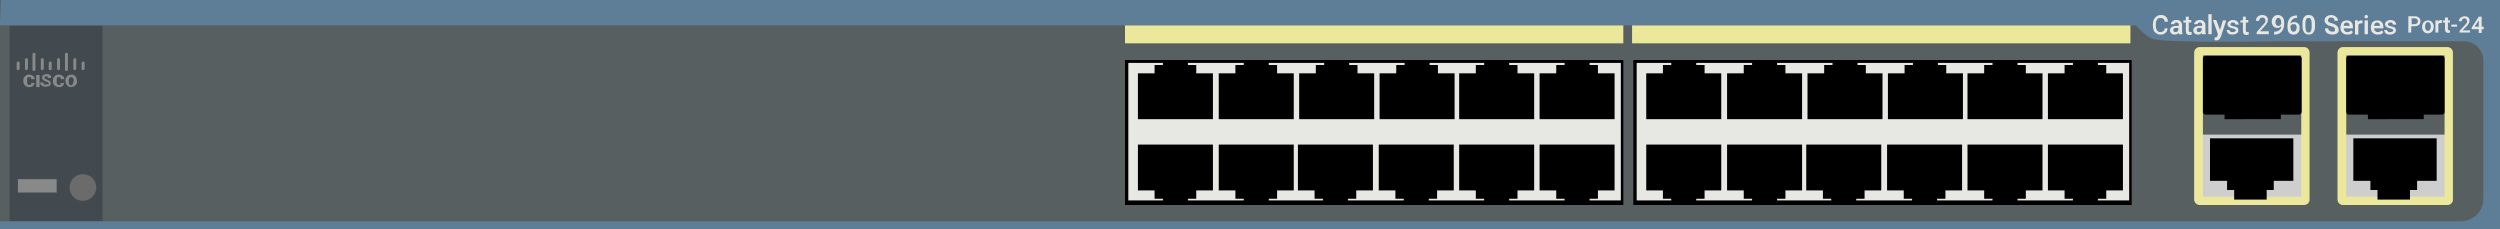
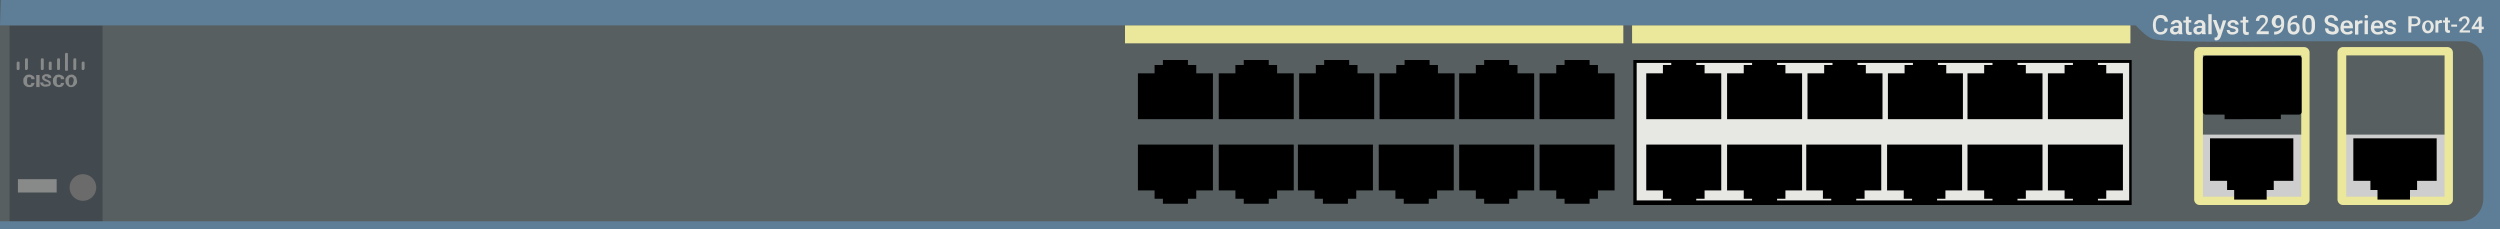
<svg xmlns="http://www.w3.org/2000/svg" version="1.1" id="Cisco_WS-C2918-24TT-C" x="0px" y="0px" viewBox="0 0 600 55" style="enable-background:new 0 0 600 55;" xml:space="preserve">
  <style type="text/css">
	.st0{fill:#575F61;}
	.st1{fill:#434A4F;}
	.st2{fill:#E7E7E3;}
	.st3{fill:#5E7E97;}
	.st4{fill:#EBE89B;}
	.st5{fill:#6B6B6B;}
	.st6{fill:#888989;}
	.st7{enable-background:new    ;}
	.st8{fill:#CECECE;}
</style>
  <rect class="st0" width="600" height="55" />
  <rect x="2.3" y="6.1" class="st1" width="22.3" height="48.9" />
  <g>
-     <rect x="270" y="14.4" width="119.6" height="34.8" />
-     <rect x="270.8" y="15.1" class="st2" width="118.2" height="33" />
    <g>
      <polygon points="287.1,17.6 287.1,15.6 285.1,15.6 285.1,14.4 279.1,14.4 279.1,15.6 277.1,15.6 277.1,17.6 273.1,17.6     273.1,28.6 291.1,28.6 291.1,17.6   " />
      <polygon points="306.5,17.6 306.5,15.6 304.5,15.6 304.5,14.4 298.5,14.4 298.5,15.6 296.5,15.6 296.5,17.6 292.5,17.6     292.5,28.6 310.5,28.6 310.5,17.6   " />
      <polygon points="325.8,17.6 325.8,15.6 323.8,15.6 323.8,14.4 317.8,14.4 317.8,15.6 315.8,15.6 315.8,17.6 311.8,17.6     311.8,28.6 329.8,28.6 329.8,17.6   " />
      <polygon points="345.1,17.6 345.1,15.6 343.1,15.6 343.1,14.4 337.1,14.4 337.1,15.6 335.1,15.6 335.1,17.6 331.1,17.6     331.1,28.6 349.1,28.6 349.1,17.6   " />
      <polygon points="364.2,17.6 364.2,15.6 362.2,15.6 362.2,14.4 356.2,14.4 356.2,15.6 354.2,15.6 354.2,17.6 350.2,17.6     350.2,28.6 368.2,28.6 368.2,17.6   " />
      <polygon points="383.5,17.6 383.5,15.6 381.5,15.6 381.5,14.4 375.5,14.4 375.5,15.6 373.5,15.6 373.5,17.6 369.5,17.6     369.5,28.6 387.5,28.6 387.5,17.6   " />
    </g>
    <g>
      <polygon points="373.5,45.7 373.5,47.7 375.5,47.7 375.5,48.9 381.5,48.9 381.5,47.7 383.5,47.7 383.5,45.7 387.5,45.7     387.5,34.7 369.5,34.7 369.5,45.7   " />
      <polygon points="354.2,45.7 354.2,47.7 356.2,47.7 356.2,48.9 362.2,48.9 362.2,47.7 364.2,47.7 364.2,45.7 368.2,45.7     368.2,34.7 350.2,34.7 350.2,45.7   " />
      <polygon points="334.9,45.7 334.9,47.7 336.9,47.7 336.9,48.9 342.9,48.9 342.9,47.7 344.9,47.7 344.9,45.7 348.9,45.7     348.9,34.7 330.9,34.7 330.9,45.7   " />
      <polygon points="315.5,45.7 315.5,47.7 317.5,47.7 317.5,48.9 323.5,48.9 323.5,47.7 325.5,47.7 325.5,45.7 329.5,45.7     329.5,34.7 311.5,34.7 311.5,45.7   " />
      <polygon points="296.5,45.7 296.5,47.7 298.5,47.7 298.5,48.9 304.5,48.9 304.5,47.7 306.5,47.7 306.5,45.7 310.5,45.7     310.5,34.7 292.5,34.7 292.5,45.7   " />
      <polygon points="277.1,45.7 277.1,47.7 279.1,47.7 279.1,48.9 285.1,48.9 285.1,47.7 287.1,47.7 287.1,45.7 291.1,45.7     291.1,34.7 273.1,34.7 273.1,45.7   " />
    </g>
  </g>
  <g>
    <rect x="392" y="14.4" width="119.6" height="34.8" />
    <rect x="392.8" y="15.1" class="st2" width="118.2" height="33" />
    <g>
      <polygon points="409.1,17.6 409.1,15.6 407.1,15.6 407.1,14.4 401.1,14.4 401.1,15.6 399.1,15.6 399.1,17.6 395.1,17.6     395.1,28.6 413.1,28.6 413.1,17.6   " />
      <polygon points="428.5,17.6 428.5,15.6 426.5,15.6 426.5,14.4 420.5,14.4 420.5,15.6 418.5,15.6 418.5,17.6 414.5,17.6     414.5,28.6 432.5,28.6 432.5,17.6   " />
      <polygon points="447.8,17.6 447.8,15.6 445.8,15.6 445.8,14.4 439.8,14.4 439.8,15.6 437.8,15.6 437.8,17.6 433.8,17.6     433.8,28.6 451.8,28.6 451.8,17.6   " />
      <polygon points="467.1,17.6 467.1,15.6 465.1,15.6 465.1,14.4 459.1,14.4 459.1,15.6 457.1,15.6 457.1,17.6 453.1,17.6     453.1,28.6 471.1,28.6 471.1,17.6   " />
      <polygon points="486.2,17.6 486.2,15.6 484.2,15.6 484.2,14.4 478.2,14.4 478.2,15.6 476.2,15.6 476.2,17.6 472.2,17.6     472.2,28.6 490.2,28.6 490.2,17.6   " />
      <polygon points="505.5,17.6 505.5,15.6 503.5,15.6 503.5,14.4 497.5,14.4 497.5,15.6 495.5,15.6 495.5,17.6 491.5,17.6     491.5,28.6 509.5,28.6 509.5,17.6   " />
    </g>
    <g>
      <polygon points="495.5,45.7 495.5,47.7 497.5,47.7 497.5,48.9 503.5,48.9 503.5,47.7 505.5,47.7 505.5,45.7 509.5,45.7     509.5,34.7 491.5,34.7 491.5,45.7   " />
      <polygon points="476.2,45.7 476.2,47.7 478.2,47.7 478.2,48.9 484.2,48.9 484.2,47.7 486.2,47.7 486.2,45.7 490.2,45.7     490.2,34.7 472.2,34.7 472.2,45.7   " />
      <polygon points="456.9,45.7 456.9,47.7 458.9,47.7 458.9,48.9 464.9,48.9 464.9,47.7 466.9,47.7 466.9,45.7 470.9,45.7     470.9,34.7 452.9,34.7 452.9,45.7   " />
      <polygon points="437.5,45.7 437.5,47.7 439.5,47.7 439.5,48.9 445.5,48.9 445.5,47.7 447.5,47.7 447.5,45.7 451.5,45.7     451.5,34.7 433.5,34.7 433.5,45.7   " />
      <polygon points="418.5,45.7 418.5,47.7 420.5,47.7 420.5,48.9 426.5,48.9 426.5,47.7 428.5,47.7 428.5,45.7 432.5,45.7     432.5,34.7 414.5,34.7 414.5,45.7   " />
      <polygon points="399.1,45.7 399.1,47.7 401.1,47.7 401.1,48.9 407.1,48.9 407.1,47.7 409.1,47.7 409.1,45.7 413.1,45.7     413.1,34.7 395.1,34.7 395.1,45.7   " />
    </g>
  </g>
  <path class="st3" d="M549,9.9h42.4c2.5,0,4.6,2.1,4.6,4.6v33.2c0,3-2.4,5.4-5.4,5.4H0V55h600V0H0.2L0,6.1h512.6c0,0,2.3,2.6,3.9,3.2  C519.3,10.4,544.1,9.9,549,9.9z" />
  <rect x="270" y="6.1" class="st4" width="119.6" height="4.3" />
  <rect x="391.7" y="6.1" class="st4" width="119.6" height="4.3" />
  <circle class="st5" cx="19.9" cy="45" r="3.2" />
  <rect x="4.3" y="43" class="st6" width="9.3" height="3.2" />
  <g>
-     <path class="st6" d="M8.3,17H8c-0.1,0-0.2-0.1-0.2-0.3V13c0-0.1,0.1-0.3,0.2-0.3h0.3c0.1,0,0.2,0.1,0.2,0.3v3.7   C8.5,16.9,8.4,17,8.3,17z" />
    <path class="st6" d="M16.1,17h-0.3c-0.1,0-0.2-0.1-0.2-0.3V13c0-0.1,0.1-0.3,0.2-0.3h0.3c0.1,0,0.2,0.1,0.2,0.3v3.7   C16.4,16.9,16.2,17,16.1,17z" />
    <path class="st6" d="M6.5,16.8H6.2c-0.1,0-0.2-0.1-0.2-0.3v-2.2C6,14.2,6.1,14,6.2,14h0.3c0.1,0,0.2,0.1,0.2,0.3v2.2   C6.6,16.6,6.5,16.8,6.5,16.8z" />
    <path class="st6" d="M4.5,16.8H4.2c-0.1,0-0.2-0.1-0.2-0.3v-1.4c0-0.1,0.1-0.3,0.2-0.3h0.3c0.1,0,0.2,0.1,0.2,0.3v1.4   C4.7,16.6,4.6,16.8,4.5,16.8z" />
    <path class="st6" d="M14.2,16.8h-0.3c-0.1,0-0.2-0.1-0.2-0.3v-2.2c0-0.1,0.1-0.3,0.2-0.3h0.3c0.1,0,0.2,0.1,0.2,0.3v2.2   C14.4,16.6,14.3,16.8,14.2,16.8z" />
    <path class="st6" d="M10.3,16.8H10c-0.1,0-0.2-0.1-0.2-0.3v-2.2c0-0.1,0.1-0.3,0.2-0.3h0.3c0.1,0,0.2,0.1,0.2,0.3v2.2   C10.5,16.6,10.4,16.8,10.3,16.8z" />
    <path class="st6" d="M12.3,16.8h-0.4c-0.1,0-0.2-0.1-0.2-0.3v-1.4c0-0.1,0.1-0.3,0.2-0.3h0.3c0.1,0,0.2,0.1,0.2,0.3v1.4   C12.4,16.6,12.4,16.8,12.3,16.8z" />
    <path class="st6" d="M18.1,16.8h-0.3c-0.1,0-0.2-0.1-0.2-0.3v-2.2c0-0.1,0.1-0.3,0.2-0.3h0.3c0.1,0,0.2,0.1,0.2,0.3v2.2   C18.3,16.6,18.2,16.8,18.1,16.8z" />
    <path class="st6" d="M20.1,16.8h-0.3c-0.1,0-0.2-0.1-0.2-0.3v-1.4c0-0.1,0.1-0.3,0.2-0.3h0.3c0.1,0,0.2,0.1,0.2,0.3v1.4   C20.2,16.6,20.1,16.8,20.1,16.8z" />
    <g class="st7">
      <path class="st6" d="M8.3,19.9c0,0.2-0.1,0.4-0.2,0.5c-0.1,0.2-0.3,0.3-0.4,0.4c-0.2,0.1-0.4,0.1-0.7,0.1c-0.4,0-0.7-0.1-1-0.4    c-0.3-0.2-0.4-0.6-0.4-1.1v-0.1c0-0.3,0-0.5,0.2-0.7c0.1-0.2,0.3-0.4,0.4-0.5c0.2-0.1,0.4-0.2,0.7-0.2c0.4,0,0.7,0.1,1,0.3    c0.3,0.2,0.4,0.4,0.4,0.8H7.5c0-0.2,0-0.3-0.1-0.4S7.1,18.5,7,18.5c-0.2,0-0.4,0-0.4,0.2c-0.1,0.1-0.1,0.4-0.1,0.6v0.2    c0,0.3,0,0.5,0.1,0.7c0.1,0.1,0.3,0.2,0.4,0.2c0.2,0,0.3,0,0.4-0.1s0.1-0.2,0.1-0.4L8.3,19.9L8.3,19.9z" />
      <path class="st6" d="M9.5,20.9H8.7V18h0.8V20.9z" />
      <path class="st6" d="M11.7,20.1c0-0.1,0-0.2-0.1-0.3s-0.2-0.1-0.4-0.2c-0.2,0-0.4-0.1-0.5-0.2c-0.4-0.2-0.6-0.4-0.6-0.8    c0-0.2,0-0.3,0.1-0.4s0.3-0.2,0.4-0.3c0.2-0.1,0.4-0.1,0.6-0.1s0.4,0,0.6,0.1c0.2,0.1,0.3,0.2,0.4,0.3c0.1,0.1,0.1,0.3,0.1,0.5    h-0.8c0-0.1,0-0.2-0.1-0.3c-0.1,0-0.2-0.1-0.3-0.1s-0.3,0-0.3,0.1c-0.1,0-0.1,0.2-0.1,0.3c0,0.1,0,0.1,0.1,0.2    c0.1,0,0.3,0.1,0.4,0.2c0.2,0.1,0.4,0.1,0.5,0.2c0.4,0.2,0.5,0.4,0.5,0.7s-0.1,0.4-0.3,0.6c-0.2,0.1-0.5,0.2-0.9,0.2    c-0.3,0-0.5,0-0.7-0.1s-0.4-0.2-0.5-0.4c-0.1-0.2-0.2-0.3-0.2-0.5h0.8c0,0.2,0,0.3,0.1,0.4s0.3,0.1,0.4,0.1c0.1,0,0.2,0,0.3-0.1    C11.6,20.3,11.7,20.3,11.7,20.1z" />
      <path class="st6" d="M15.4,19.9c0,0.2-0.1,0.4-0.2,0.5c-0.1,0.2-0.3,0.3-0.4,0.4c-0.2,0.1-0.4,0.1-0.7,0.1c-0.4,0-0.7-0.1-1-0.4    c-0.3-0.2-0.4-0.6-0.4-1.1v-0.1c0-0.3,0-0.5,0.2-0.7c0.1-0.2,0.3-0.4,0.4-0.5c0.2-0.1,0.4-0.2,0.7-0.2c0.4,0,0.7,0.1,1,0.3    c0.3,0.2,0.4,0.4,0.4,0.8h-0.8c0-0.2,0-0.3-0.1-0.4s-0.3-0.1-0.4-0.1c-0.2,0-0.4,0-0.4,0.2c-0.1,0.1-0.1,0.4-0.1,0.6v0.2    c0,0.3,0,0.5,0.1,0.7c0.1,0.1,0.3,0.2,0.4,0.2c0.2,0,0.3,0,0.4-0.1c0.1-0.1,0.1-0.2,0.1-0.4H15.4L15.4,19.9z" />
      <path class="st6" d="M18.5,19.5c0,0.3,0,0.5-0.2,0.7s-0.3,0.4-0.5,0.5s-0.4,0.2-0.7,0.2s-0.5,0-0.7-0.2c-0.2-0.1-0.4-0.3-0.5-0.5    s-0.2-0.4-0.2-0.7v-0.2c0-0.3,0-0.5,0.2-0.7c0.1-0.2,0.3-0.4,0.5-0.5s0.4-0.2,0.7-0.2s0.5,0,0.7,0.2c0.2,0.1,0.4,0.3,0.5,0.5    C18.4,18.9,18.4,19.1,18.5,19.5L18.5,19.5L18.5,19.5L18.5,19.5z M17.7,19.4c0-0.3,0-0.5-0.2-0.7c-0.1-0.2-0.3-0.2-0.4-0.2    c-0.4,0-0.6,0.3-0.6,0.8v0.2c0,0.3,0,0.5,0.1,0.7s0.3,0.3,0.4,0.3s0.4-0.1,0.4-0.2c0.1-0.2,0.2-0.4,0.2-0.6L17.7,19.4L17.7,19.4z" />
    </g>
  </g>
  <g>
    <path class="st2" d="M520.2,6.8c0,0.5-0.2,0.9-0.5,1.1c-0.3,0.3-0.7,0.4-1.2,0.4c-0.4,0-0.7-0.1-1-0.3s-0.5-0.4-0.6-0.7   s-0.2-0.7-0.2-1.1V5.8c0-0.4,0.1-0.8,0.2-1.1c0.2-0.3,0.4-0.6,0.7-0.8s0.6-0.3,1-0.3c0.5,0,0.9,0.1,1.2,0.4s0.5,0.7,0.5,1.2h-0.8   c0-0.3-0.1-0.6-0.3-0.7s-0.4-0.2-0.7-0.2s-0.6,0.1-0.8,0.4s-0.3,0.6-0.3,1.1v0.4c0,0.5,0.1,0.9,0.3,1.1c0.2,0.3,0.4,0.4,0.8,0.4   c0.3,0,0.5-0.1,0.7-0.2s0.3-0.4,0.3-0.7C519.5,6.8,520.2,6.8,520.2,6.8z" />
    <path class="st2" d="M522.9,8.2c0-0.1-0.1-0.2-0.1-0.3c-0.2,0.3-0.5,0.4-0.9,0.4c-0.3,0-0.6-0.1-0.8-0.3s-0.3-0.4-0.3-0.7   c0-0.4,0.1-0.6,0.4-0.8c0.3-0.2,0.7-0.3,1.2-0.3h0.5V6c0-0.2,0-0.3-0.1-0.4s-0.2-0.2-0.4-0.2s-0.3,0-0.4,0.1   c-0.1,0.1-0.2,0.2-0.2,0.3H521c0-0.2,0.1-0.4,0.2-0.5s0.3-0.3,0.5-0.4s0.4-0.1,0.7-0.1c0.4,0,0.7,0.1,0.9,0.3   c0.2,0.2,0.4,0.5,0.4,0.8v1.5c0,0.3,0,0.5,0.1,0.7v0.1C523.8,8.2,522.9,8.2,522.9,8.2z M522.1,7.7c0.2,0,0.3,0,0.4-0.1   c0.1-0.1,0.2-0.2,0.3-0.3V6.7h-0.4c-0.3,0-0.5,0-0.6,0.1s-0.2,0.2-0.2,0.4c0,0.1,0,0.3,0.1,0.3C521.8,7.7,521.9,7.7,522.1,7.7z" />
    <path class="st2" d="M525.3,4v0.8h0.6v0.6h-0.6v1.9c0,0.1,0,0.2,0.1,0.3c0.1,0.1,0.1,0.1,0.3,0.1c0.1,0,0.2,0,0.3,0v0.6   c-0.2,0-0.3,0.1-0.5,0.1c-0.6,0-0.9-0.3-0.9-1v-2H524V4.9h0.6V4H525.3z" />
    <path class="st2" d="M528.5,8.2c0-0.1-0.1-0.2-0.1-0.3c-0.2,0.3-0.5,0.4-0.9,0.4c-0.3,0-0.6-0.1-0.8-0.3s-0.3-0.4-0.3-0.7   c0-0.4,0.1-0.6,0.4-0.8c0.3-0.2,0.7-0.3,1.2-0.3h0.5V6c0-0.2,0-0.3-0.1-0.4s-0.2-0.2-0.4-0.2s-0.3,0-0.4,0.1   c-0.1,0.1-0.2,0.2-0.2,0.3h-0.8c0-0.2,0.1-0.4,0.2-0.5s0.3-0.3,0.5-0.4s0.4-0.1,0.7-0.1c0.4,0,0.7,0.1,0.9,0.3   c0.2,0.2,0.4,0.5,0.4,0.8v1.5c0,0.3,0,0.5,0.1,0.7v0.1C529.4,8.2,528.5,8.2,528.5,8.2z M527.7,7.7c0.2,0,0.3,0,0.4-0.1   c0.1-0.1,0.2-0.2,0.3-0.3V6.7H528c-0.3,0-0.5,0-0.6,0.1s-0.2,0.2-0.2,0.4c0,0.1,0,0.3,0.1,0.3C527.4,7.7,527.5,7.7,527.7,7.7z" />
    <path class="st2" d="M530.8,8.2H530V3.4h0.8V8.2z" />
    <path class="st2" d="M532.8,7.2l0.7-2.3h0.8L533,8.8c-0.2,0.6-0.6,0.9-1.1,0.9c-0.1,0-0.2,0-0.4-0.1V9h0.1c0.2,0,0.3,0,0.4-0.1   c0.1-0.1,0.2-0.2,0.2-0.4l0.1-0.3l-1.2-3.4h0.8L532.8,7.2z" />
    <path class="st2" d="M536.6,7.3c0-0.1-0.1-0.2-0.2-0.3c-0.1-0.1-0.3-0.1-0.6-0.2s-0.5-0.1-0.6-0.2c-0.4-0.2-0.6-0.4-0.6-0.8   c0-0.3,0.1-0.5,0.4-0.7c0.2-0.2,0.6-0.3,0.9-0.3c0.4,0,0.7,0.1,1,0.3c0.2,0.2,0.4,0.5,0.4,0.8h-0.8c0-0.1-0.1-0.3-0.2-0.4   c-0.1-0.1-0.3-0.1-0.4-0.1c-0.2,0-0.3,0-0.4,0.1s-0.2,0.2-0.2,0.3c0,0.1,0,0.2,0.1,0.3c0.1,0.1,0.3,0.1,0.6,0.2s0.5,0.1,0.7,0.2   s0.3,0.2,0.4,0.3c0.1,0.1,0.1,0.3,0.1,0.5c0,0.3-0.1,0.6-0.4,0.7c-0.3,0.2-0.6,0.3-1,0.3c-0.3,0-0.5,0-0.7-0.1s-0.4-0.2-0.5-0.4   s-0.2-0.4-0.2-0.6h0.7c0,0.2,0.1,0.3,0.2,0.4s0.3,0.1,0.5,0.1s0.4,0,0.5-0.1S536.6,7.5,536.6,7.3z" />
    <path class="st2" d="M539,4v0.8h0.6v0.6H539v1.9c0,0.1,0,0.2,0.1,0.3c0.1,0.1,0.1,0.1,0.3,0.1c0.1,0,0.2,0,0.3,0v0.6   c-0.2,0-0.3,0.1-0.5,0.1c-0.6,0-0.9-0.3-0.9-1v-2h-0.6V4.9h0.6V4H539z" />
    <path class="st2" d="M544.7,8.2h-3.1V7.7l1.5-1.7c0.2-0.2,0.4-0.4,0.5-0.6s0.1-0.3,0.1-0.5s-0.1-0.4-0.2-0.5   c-0.1-0.1-0.3-0.2-0.5-0.2s-0.4,0.1-0.6,0.2c-0.1,0.1-0.2,0.4-0.2,0.6h-0.8c0-0.3,0.1-0.5,0.2-0.7c0.1-0.2,0.3-0.4,0.5-0.5   s0.5-0.2,0.8-0.2c0.4,0,0.8,0.1,1,0.3c0.3,0.2,0.4,0.5,0.4,0.9c0,0.2-0.1,0.5-0.2,0.7c-0.1,0.2-0.3,0.5-0.6,0.8l-1.1,1.2h2.1v0.7   H544.7z" />
    <path class="st2" d="M547.5,6.3c-0.3,0.3-0.6,0.4-0.9,0.4c-0.4,0-0.7-0.1-1-0.4c-0.2-0.3-0.4-0.6-0.4-1.1c0-0.3,0.1-0.6,0.2-0.8   c0.1-0.2,0.3-0.4,0.5-0.6c0.2-0.1,0.5-0.2,0.8-0.2c0.5,0,0.8,0.2,1.1,0.5s0.4,0.8,0.4,1.4v0.2c0,0.8-0.2,1.4-0.6,1.9   c-0.4,0.4-0.9,0.7-1.7,0.7h-0.1V7.6h0.1c0.4,0,0.8-0.1,1-0.3C547.3,7.1,547.5,6.8,547.5,6.3z M546.8,6.2c0.2,0,0.3,0,0.4-0.1   c0.1-0.1,0.2-0.2,0.3-0.4V5.4c0-0.3-0.1-0.6-0.2-0.8s-0.3-0.3-0.5-0.3s-0.4,0.1-0.5,0.3c-0.1,0.2-0.2,0.4-0.2,0.7   c0,0.3,0.1,0.5,0.2,0.7C546.4,6.1,546.5,6.2,546.8,6.2z" />
    <path class="st2" d="M551.3,3.7v0.6h-0.1c-0.4,0-0.8,0.1-1,0.4c-0.3,0.2-0.4,0.5-0.5,1c0.2-0.3,0.6-0.4,0.9-0.4   c0.4,0,0.7,0.1,1,0.4s0.3,0.6,0.3,1.1s-0.1,0.8-0.4,1.1s-0.6,0.4-1.1,0.4s-0.8-0.2-1.1-0.5C549.1,7.5,549,7,549,6.5V6.2   c0-0.8,0.2-1.4,0.6-1.9C550,3.9,550.5,3.7,551.3,3.7L551.3,3.7z M550.5,5.8c-0.2,0-0.3,0-0.5,0.1s-0.2,0.2-0.3,0.4v0.2   c0,0.3,0.1,0.6,0.2,0.8c0.1,0.2,0.3,0.3,0.6,0.3c0.2,0,0.4-0.1,0.5-0.3c0.1-0.2,0.2-0.4,0.2-0.7s-0.1-0.5-0.2-0.7   C550.9,5.9,550.7,5.8,550.5,5.8z" />
    <path class="st2" d="M555.6,6.3c0,0.7-0.1,1.1-0.4,1.5c-0.2,0.3-0.6,0.5-1.1,0.5s-0.9-0.2-1.1-0.5c-0.2-0.3-0.4-0.8-0.4-1.4V5.6   c0-0.7,0.1-1.1,0.4-1.5s0.6-0.5,1.1-0.5s0.9,0.2,1.1,0.5c0.2,0.3,0.4,0.8,0.4,1.4V6.3z M554.8,5.5c0-0.4-0.1-0.7-0.2-0.9   c-0.1-0.2-0.3-0.3-0.6-0.3c-0.2,0-0.4,0.1-0.5,0.3c-0.1,0.2-0.2,0.5-0.2,0.9v1c0,0.4,0.1,0.7,0.2,1c0.1,0.2,0.3,0.3,0.6,0.3   c0.2,0,0.4-0.1,0.5-0.3c0.1-0.2,0.2-0.5,0.2-0.9V5.5z" />
    <path class="st2" d="M560.4,7.1c0-0.2-0.1-0.4-0.2-0.5s-0.4-0.2-0.8-0.3c-0.4-0.1-0.7-0.2-0.9-0.4c-0.4-0.3-0.6-0.6-0.6-1   s0.2-0.7,0.4-0.9c0.3-0.2,0.7-0.4,1.2-0.4c0.3,0,0.6,0.1,0.8,0.2s0.4,0.3,0.6,0.5s0.2,0.5,0.2,0.7h-0.8c0-0.2-0.1-0.4-0.2-0.6   c-0.1-0.1-0.4-0.2-0.6-0.2c-0.3,0-0.5,0.1-0.6,0.2s-0.2,0.3-0.2,0.5s0.1,0.3,0.2,0.4c0.2,0.1,0.4,0.2,0.8,0.3s0.6,0.2,0.9,0.4   c0.2,0.1,0.4,0.3,0.5,0.5s0.2,0.4,0.2,0.6c0,0.4-0.1,0.7-0.4,0.9c-0.3,0.2-0.7,0.3-1.2,0.3c-0.3,0-0.6-0.1-0.9-0.2   s-0.5-0.3-0.6-0.5S558,7.1,558,6.8h0.8c0,0.3,0.1,0.5,0.3,0.6s0.4,0.2,0.7,0.2s0.5-0.1,0.6-0.2C560.3,7.4,560.4,7.3,560.4,7.1z" />
    <path class="st2" d="M563.3,8.3c-0.5,0-0.9-0.2-1.2-0.5s-0.4-0.7-0.4-1.2l0,0c0-0.3,0.1-0.6,0.2-0.9c0.1-0.3,0.3-0.5,0.5-0.6   s0.5-0.2,0.8-0.2c0.5,0,0.8,0.1,1.1,0.4s0.4,0.7,0.4,1.2v0.3h-2.2c0,0.3,0.1,0.5,0.3,0.7s0.4,0.2,0.6,0.2c0.3,0,0.6-0.1,0.9-0.4   l0.4,0.4c-0.1,0.2-0.3,0.4-0.5,0.5C563.8,8.3,563.5,8.3,563.3,8.3z M563.2,5.4c-0.2,0-0.4,0.1-0.5,0.2s-0.2,0.3-0.2,0.6h1.4l0,0   c0-0.3-0.1-0.4-0.2-0.6C563.5,5.5,563.4,5.4,563.2,5.4z" />
    <path class="st2" d="M567,5.6c-0.1,0-0.2,0-0.3,0c-0.3,0-0.6,0.1-0.7,0.4v2.3h-0.8V4.9h0.7v0.4c0.2-0.3,0.4-0.4,0.8-0.4   c0.1,0,0.2,0,0.3,0V5.6z" />
    <path class="st2" d="M567.5,4c0-0.1,0-0.2,0.1-0.3s0.2-0.1,0.3-0.1s0.2,0,0.3,0.1s0.1,0.2,0.1,0.3s0,0.2-0.1,0.3s-0.2,0.1-0.3,0.1   s-0.2,0-0.3-0.1S567.5,4.1,567.5,4z M568.3,8.2h-0.8V4.9h0.8V8.2z" />
    <path class="st2" d="M570.6,8.3c-0.5,0-0.9-0.2-1.2-0.5S569,7.1,569,6.6l0,0c0-0.3,0.1-0.6,0.2-0.9c0.1-0.3,0.3-0.5,0.5-0.6   s0.5-0.2,0.8-0.2c0.5,0,0.8,0.1,1.1,0.4S572,6,572,6.5v0.3h-2.2c0,0.3,0.1,0.5,0.3,0.7s0.4,0.2,0.6,0.2c0.3,0,0.6-0.1,0.9-0.4   l0.4,0.4c-0.1,0.2-0.3,0.4-0.5,0.5C571.1,8.3,570.9,8.3,570.6,8.3z M570.5,5.4c-0.2,0-0.4,0.1-0.5,0.2s-0.2,0.3-0.2,0.6h1.4l0,0   c0-0.3-0.1-0.4-0.2-0.6C570.9,5.5,570.7,5.4,570.5,5.4z" />
    <path class="st2" d="M574.4,7.3c0-0.1-0.1-0.2-0.2-0.3c-0.1-0.1-0.3-0.1-0.6-0.2s-0.5-0.1-0.6-0.2c-0.4-0.2-0.6-0.4-0.6-0.8   c0-0.3,0.1-0.5,0.4-0.7c0.2-0.2,0.6-0.3,0.9-0.3c0.4,0,0.7,0.1,1,0.3c0.2,0.2,0.4,0.5,0.4,0.8h-0.8c0-0.1-0.1-0.3-0.2-0.4   c-0.1-0.1-0.3-0.1-0.4-0.1c-0.2,0-0.3,0-0.4,0.1s-0.2,0.2-0.2,0.3c0,0.1,0,0.2,0.1,0.3c0.1,0.1,0.3,0.1,0.6,0.2s0.5,0.1,0.7,0.2   s0.3,0.2,0.4,0.3c0.1,0.1,0.1,0.3,0.1,0.5c0,0.3-0.1,0.6-0.4,0.7c-0.3,0.2-0.6,0.3-1,0.3c-0.3,0-0.5,0-0.7-0.1s-0.4-0.2-0.5-0.4   s-0.2-0.4-0.2-0.6h0.7c0,0.2,0.1,0.3,0.2,0.4s0.3,0.1,0.5,0.1s0.4,0,0.5-0.1S574.4,7.5,574.4,7.3z" />
  </g>
  <g>
    <path class="st2" d="M578.7,6.4v1.4h-0.7V3.9h1.5c0.4,0,0.8,0.1,1,0.3c0.3,0.2,0.4,0.5,0.4,0.9c0,0.4-0.1,0.7-0.4,0.9   c-0.3,0.2-0.6,0.3-1.1,0.3H578.7z M578.7,5.8h0.8c0.2,0,0.4-0.1,0.6-0.2c0.1-0.1,0.2-0.3,0.2-0.5c0-0.2-0.1-0.4-0.2-0.5   c-0.1-0.1-0.3-0.2-0.5-0.2h-0.8V5.8z" />
    <path class="st2" d="M581.3,6.4c0-0.3,0.1-0.5,0.2-0.8c0.1-0.2,0.3-0.4,0.5-0.5s0.4-0.2,0.7-0.2c0.4,0,0.7,0.1,1,0.4   c0.2,0.3,0.4,0.6,0.4,1l0,0.2c0,0.3-0.1,0.5-0.2,0.8c-0.1,0.2-0.3,0.4-0.5,0.5s-0.4,0.2-0.7,0.2c-0.4,0-0.7-0.1-1-0.4   S581.3,6.8,581.3,6.4L581.3,6.4z M582,6.4c0,0.3,0.1,0.5,0.2,0.7c0.1,0.2,0.3,0.3,0.5,0.3c0.2,0,0.4-0.1,0.5-0.3   c0.1-0.2,0.2-0.4,0.2-0.8c0-0.3-0.1-0.5-0.2-0.7c-0.1-0.2-0.3-0.3-0.5-0.3c-0.2,0-0.4,0.1-0.5,0.3C582.1,5.8,582,6.1,582,6.4z" />
    <path class="st2" d="M586.1,5.5c-0.1,0-0.2,0-0.3,0c-0.3,0-0.5,0.1-0.6,0.3v2h-0.7V4.9h0.6l0,0.3c0.2-0.3,0.4-0.4,0.7-0.4   c0.1,0,0.2,0,0.2,0L586.1,5.5z" />
    <path class="st2" d="M587.5,4.2v0.7h0.5v0.5h-0.5V7c0,0.1,0,0.2,0.1,0.2s0.1,0.1,0.2,0.1c0.1,0,0.2,0,0.2,0v0.5   c-0.1,0-0.3,0.1-0.4,0.1c-0.5,0-0.8-0.3-0.8-0.8V5.4h-0.5V4.9h0.5V4.2H587.5z" />
    <path class="st2" d="M589.7,6.4h-1.4V5.9h1.4V6.4z" />
    <path class="st2" d="M592.9,7.8h-2.6V7.4l1.3-1.4c0.2-0.2,0.3-0.4,0.4-0.5c0.1-0.1,0.1-0.3,0.1-0.4c0-0.2-0.1-0.3-0.2-0.5   c-0.1-0.1-0.2-0.2-0.4-0.2c-0.2,0-0.4,0.1-0.5,0.2c-0.1,0.1-0.2,0.3-0.2,0.5h-0.7c0-0.2,0.1-0.5,0.2-0.6c0.1-0.2,0.3-0.3,0.5-0.4   c0.2-0.1,0.4-0.2,0.7-0.2c0.4,0,0.7,0.1,0.9,0.3c0.2,0.2,0.3,0.5,0.3,0.8c0,0.2-0.1,0.4-0.2,0.6c-0.1,0.2-0.3,0.5-0.5,0.7l-1,1h1.8   V7.8z" />
    <path class="st2" d="M595.6,6.4h0.5V7h-0.5v0.9h-0.7V7h-1.7l0-0.4l1.7-2.6h0.7V6.4z M593.9,6.4h1V4.8l0,0.1L593.9,6.4z" />
  </g>
  <g>
    <path class="st8" d="M527.9,32.3H553c0.1,0,0.3,0.1,0.3,0.3V48c0,0.1-0.1,0.3-0.3,0.3h-25.1c-0.1,0-0.3-0.1-0.3-0.3V32.6   C527.7,32.4,527.8,32.3,527.9,32.3z" />
    <path class="st4" d="M553,49.2h-25.1c-0.7,0-1.3-0.6-1.3-1.3V12.6c0-0.7,0.6-1.3,1.3-1.3H553c0.7,0,1.3,0.6,1.3,1.3V48   C554.3,48.6,553.7,49.2,553,49.2z M528.7,47.2h23.6V13.3h-23.6V47.2z" />
  </g>
  <polygon points="534.5,43.4 534.5,45.6 536.2,45.6 536.2,47.9 544,47.9 544,45.6 545.7,45.6 545.7,43.4 550.4,43.4 550.4,33.2   530.4,33.2 530.4,43.4 " />
  <g>
    <path d="M533.9,28.6v-1.1h-4.6c-0.3,0-0.6-0.3-0.6-0.6V14c0-0.3,0.3-0.6,0.6-0.6h22.5c0.3,0,0.6,0.3,0.6,0.6v12.9   c0,0.3-0.3,0.6-0.6,0.6h-4.4v1.1H533.9z" />
  </g>
  <g>
    <path class="st8" d="M562.3,32.3h25.1c0.1,0,0.3,0.1,0.3,0.3V48c0,0.1-0.1,0.3-0.3,0.3h-25.1c-0.1,0-0.3-0.1-0.3-0.3V32.6   C562.1,32.4,562.2,32.3,562.3,32.3z" />
    <path class="st4" d="M587.4,49.2h-25.1c-0.7,0-1.3-0.6-1.3-1.3V12.6c0-0.7,0.6-1.3,1.3-1.3h25.1c0.7,0,1.3,0.6,1.3,1.3V48   C588.7,48.6,588.1,49.2,587.4,49.2z M563.1,47.2h23.6V13.3h-23.6V47.2z" />
  </g>
  <polygon points="568.9,43.4 568.9,45.6 570.6,45.6 570.6,47.9 578.4,47.9 578.4,45.6 580.1,45.6 580.1,43.4 584.8,43.4 584.8,33.2   564.8,33.2 564.8,43.4 " />
  <g>
-     <path d="M568.3,28.6v-1.1h-4.6c-0.3,0-0.6-0.3-0.6-0.6V14c0-0.3,0.3-0.6,0.6-0.6h22.4c0.3,0,0.6,0.3,0.6,0.6v12.9   c0,0.3-0.3,0.6-0.6,0.6h-4.4v1.1H568.3z" />
-   </g>
+     </g>
</svg>